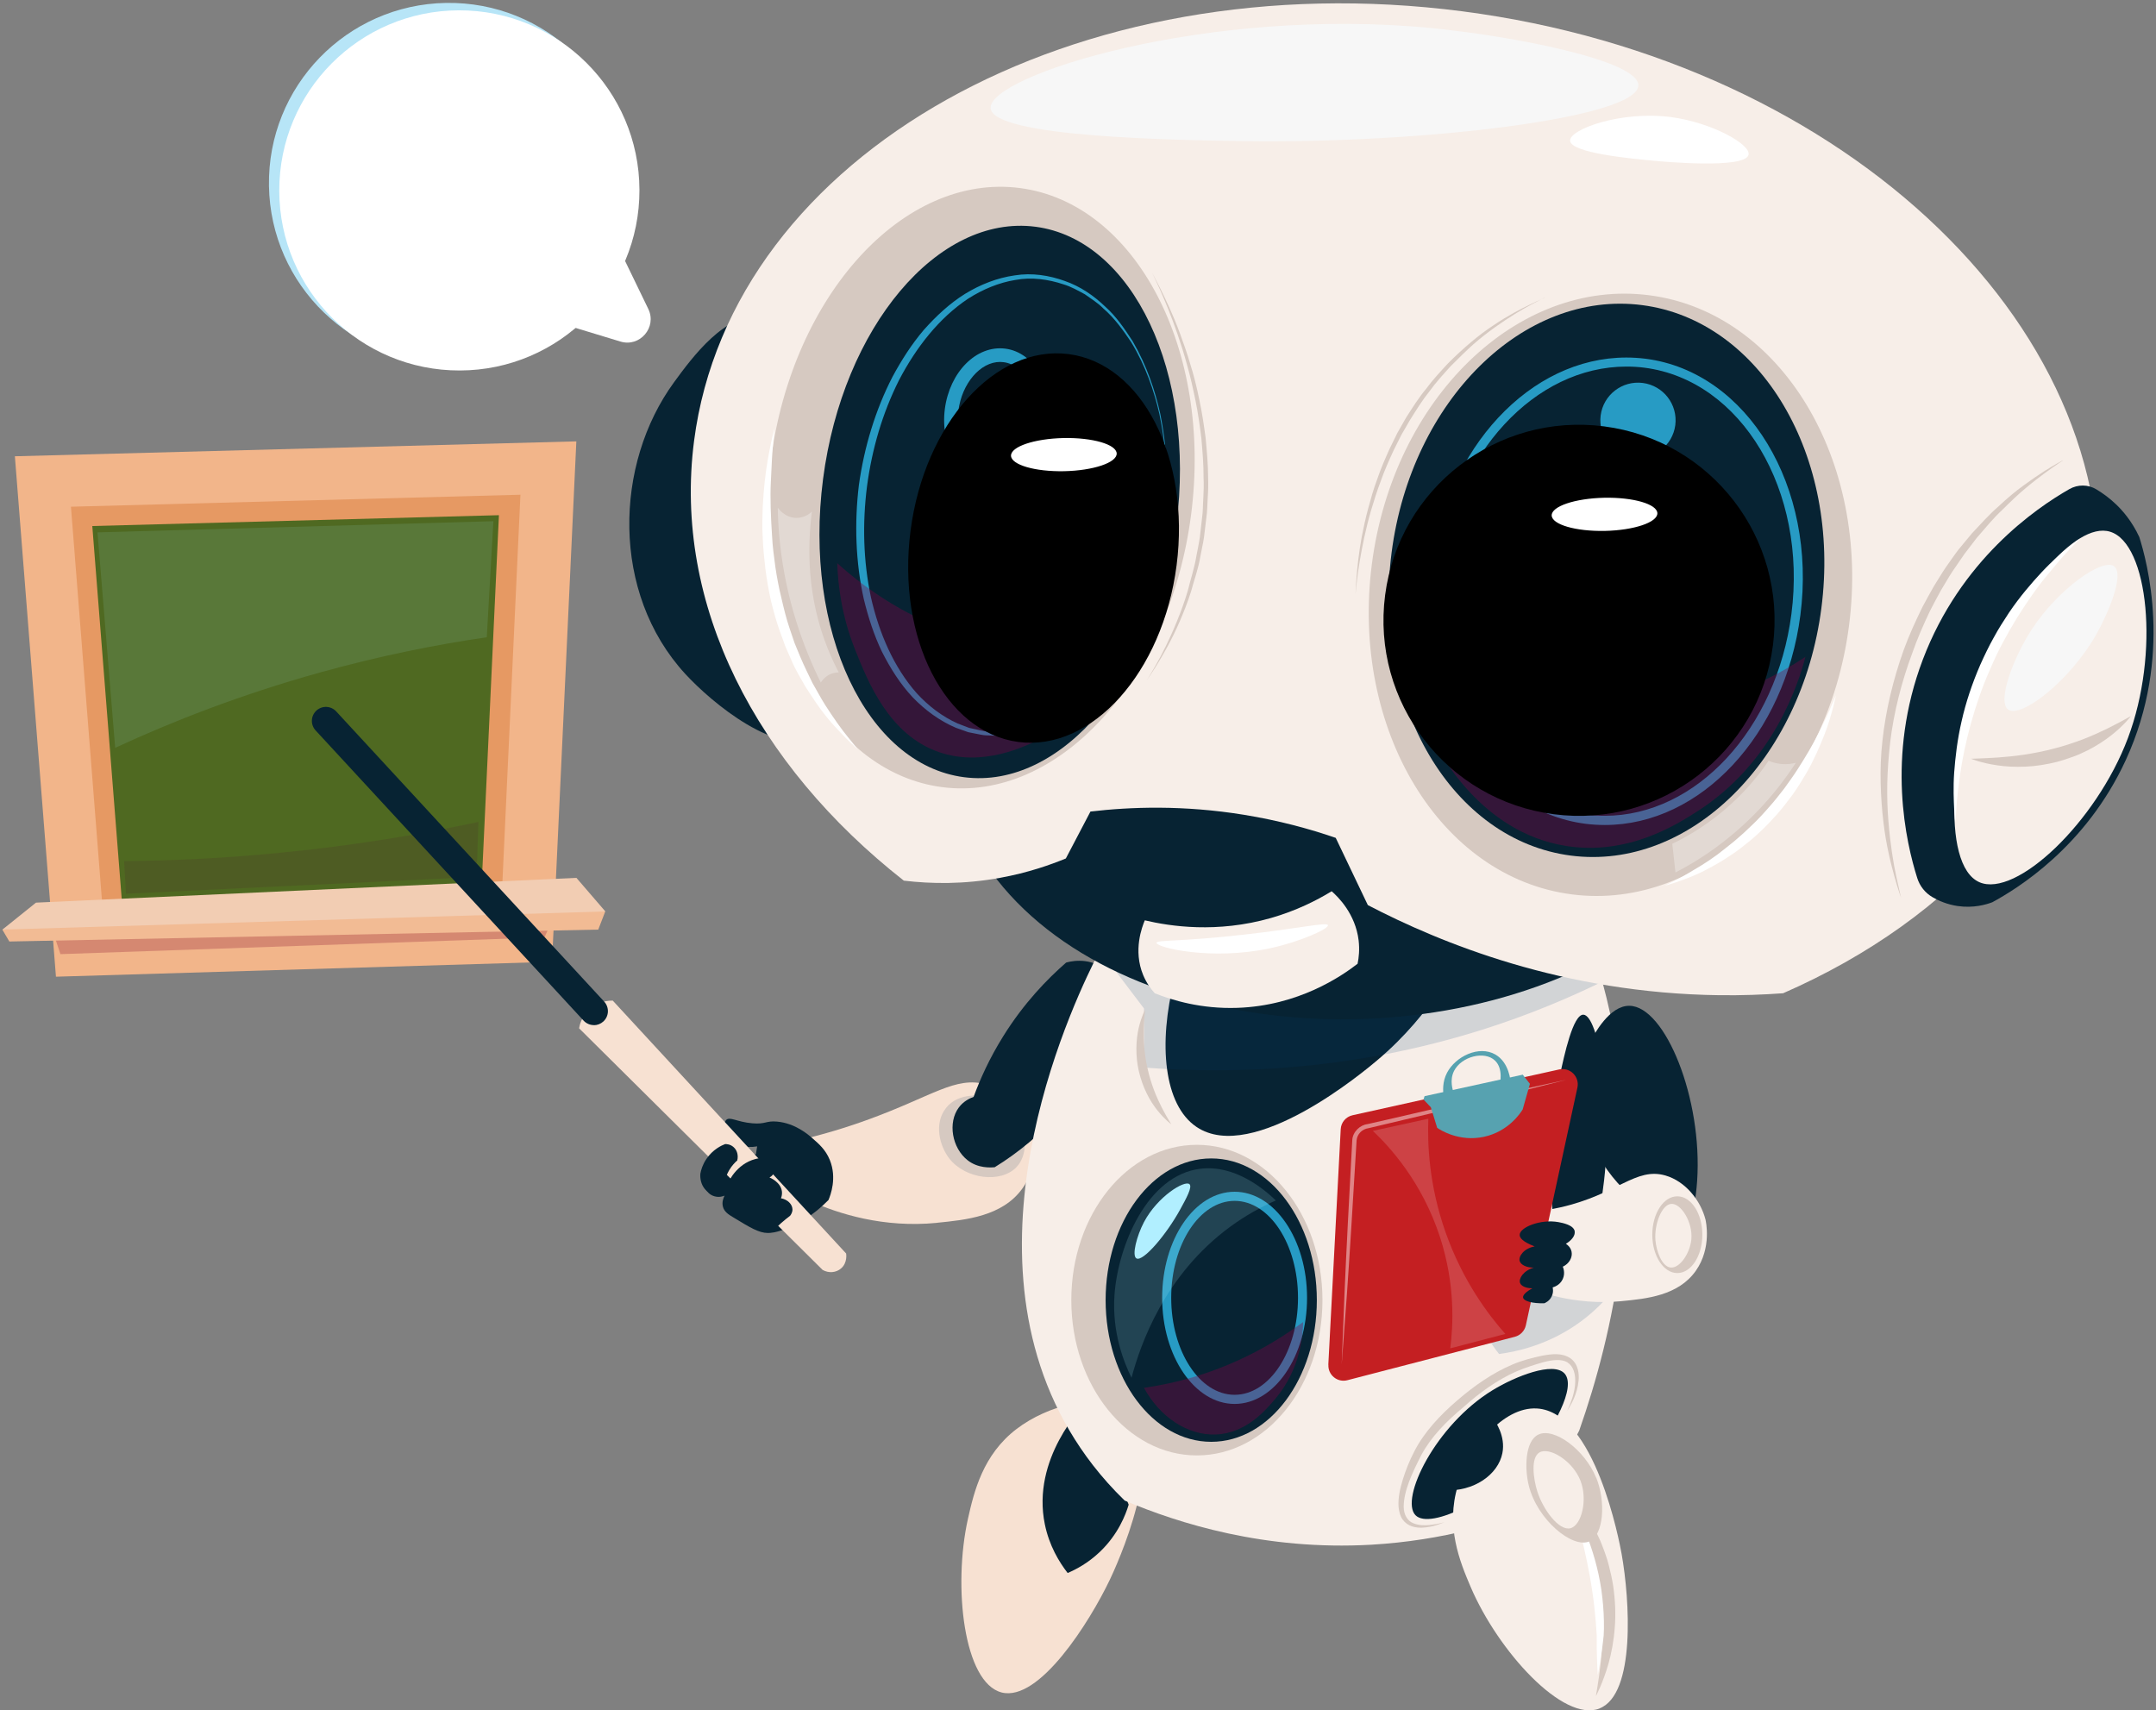
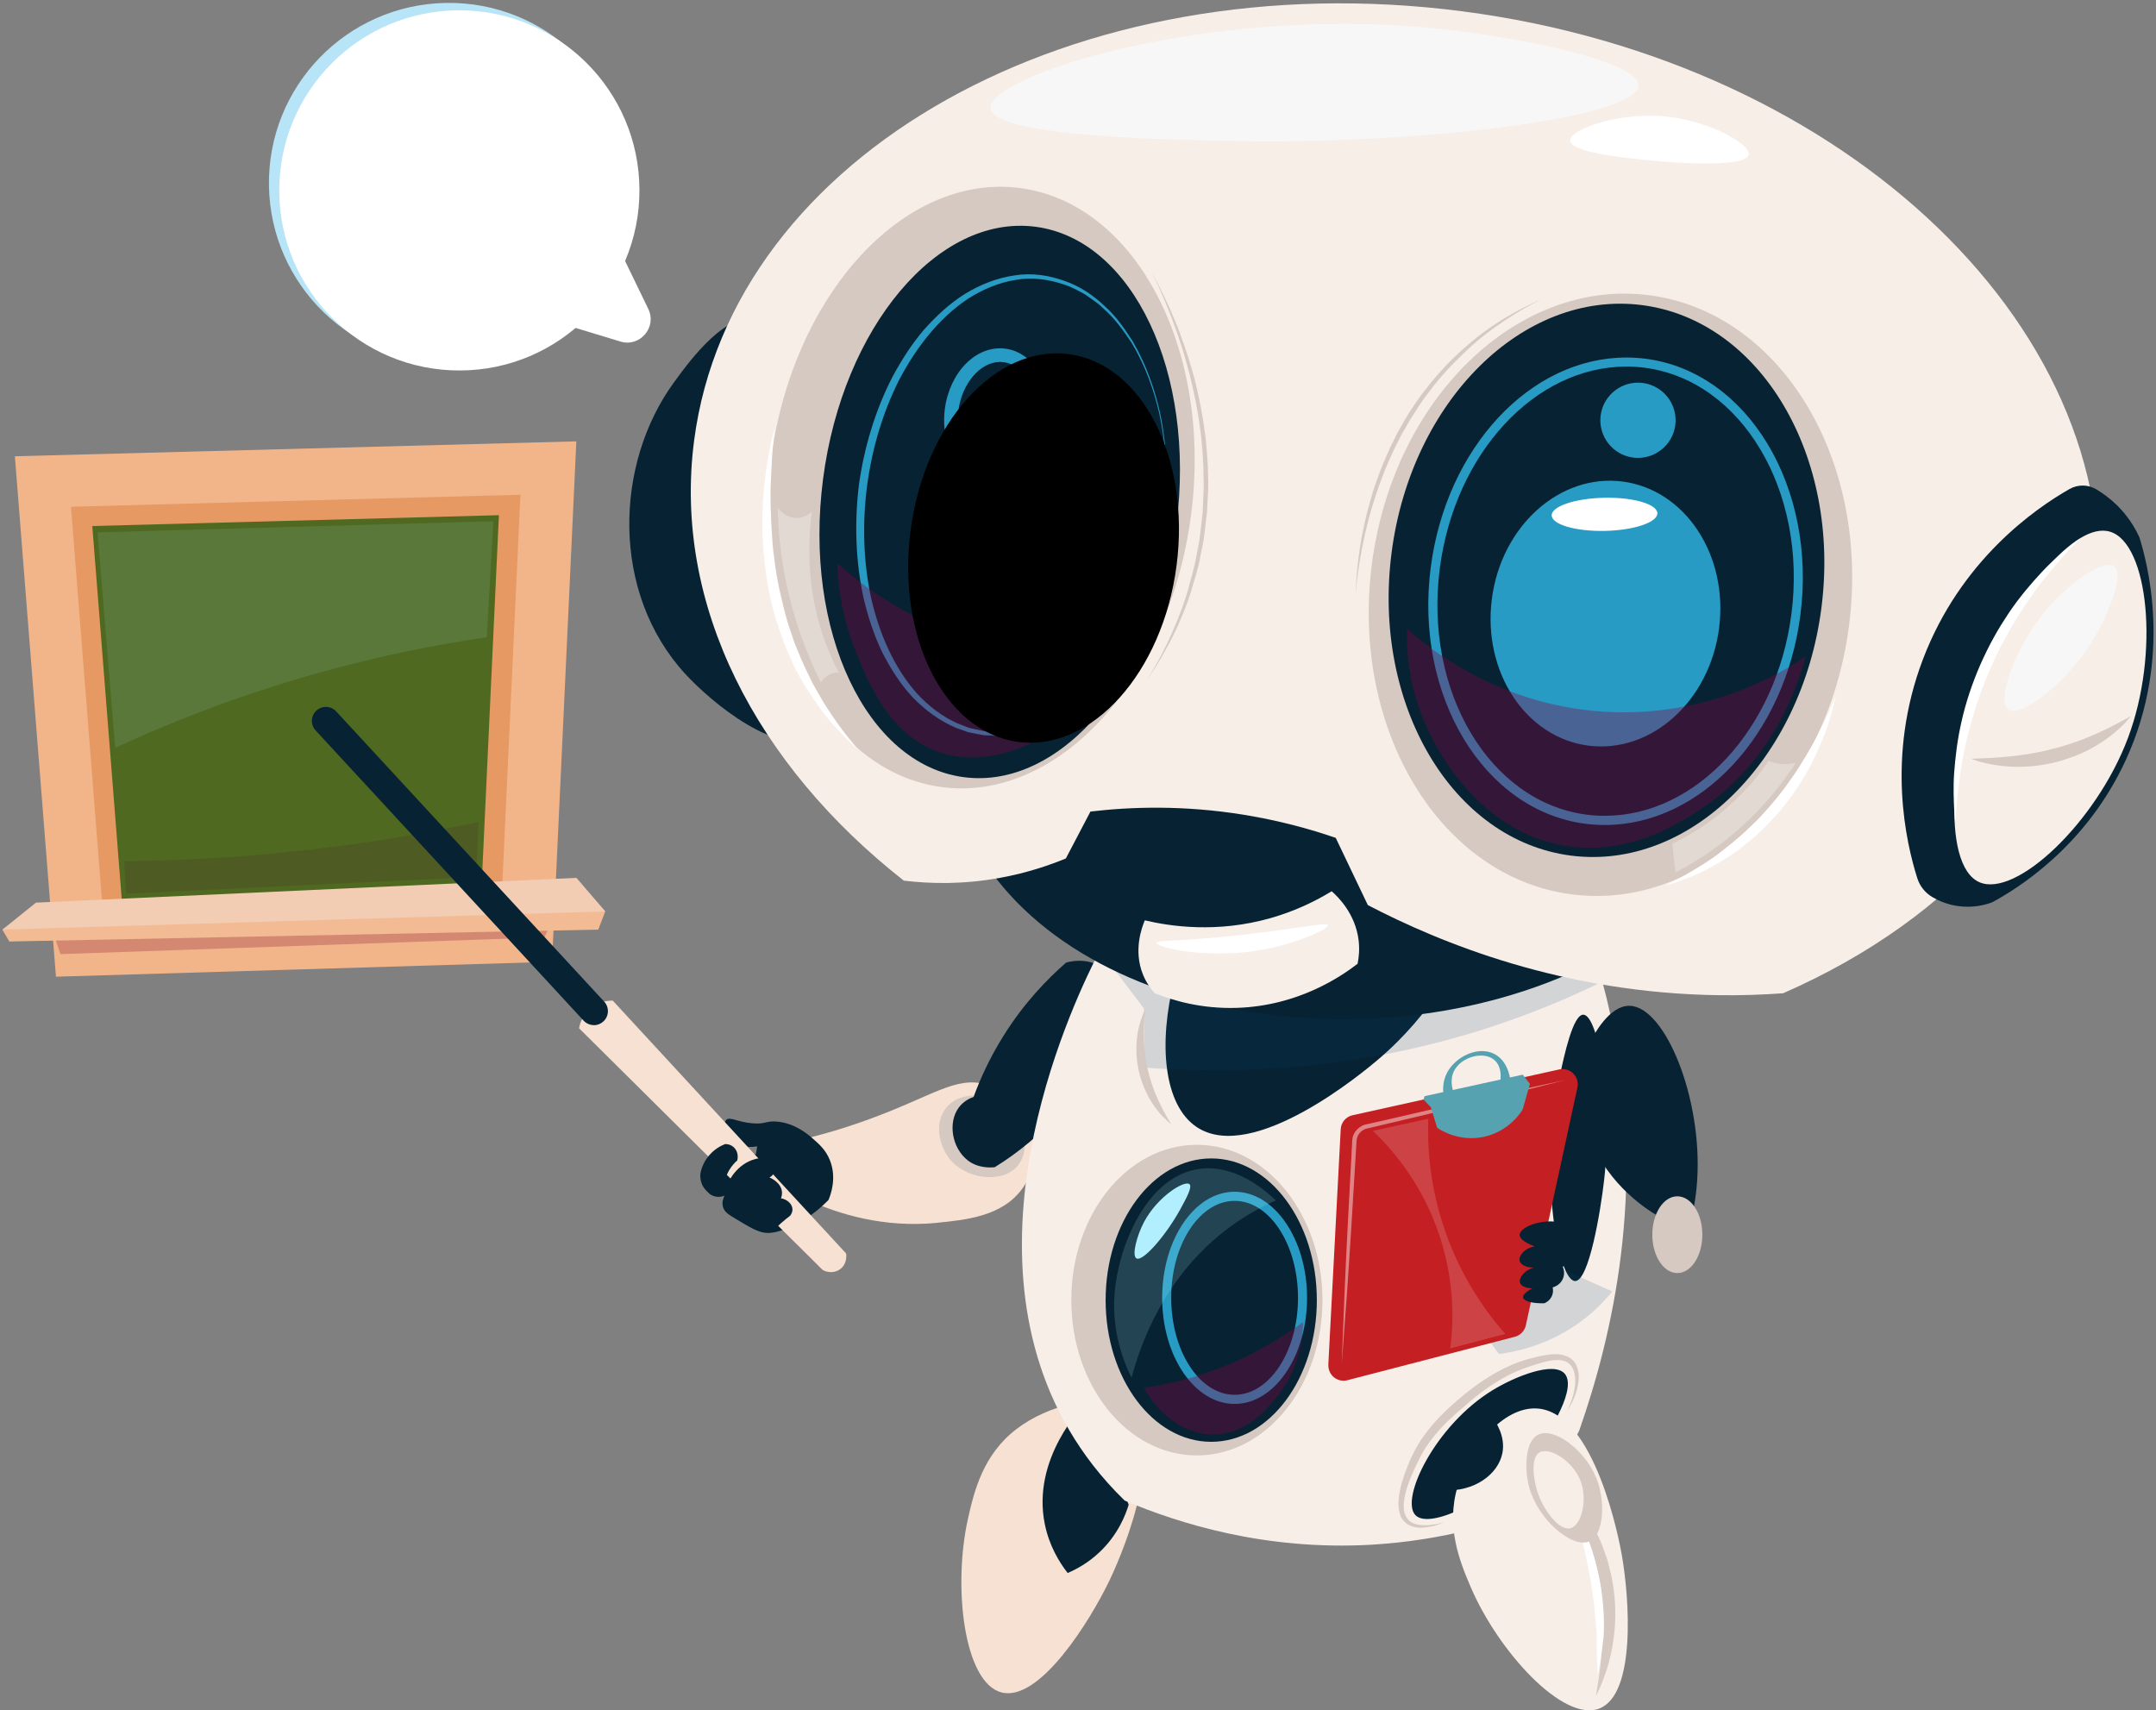
<svg xmlns="http://www.w3.org/2000/svg" width="271" height="215" viewBox="0 0 271 215" fill="none">
  <rect x="0" y="0" width="271" height="215" fill="#808080" stroke="none" />
  <path d="M56.808 45.635C69.308 45.432 79.277 35.134 79.075 22.634C78.872 10.134 68.574 0.165 56.073 0.367C43.573 0.57 33.604 10.868 33.807 23.369C34.01 35.869 44.308 45.838 56.808 45.635Z" fill="#B7E5F7" />
  <path d="M57.806 46.572C70.308 46.535 80.413 36.37 80.376 23.869C80.339 11.367 70.174 1.262 57.672 1.299C45.17 1.336 35.065 11.501 35.102 24.003C35.139 36.505 45.304 46.61 57.806 46.572Z" fill="white" />
  <path d="M75.906 27.304C77.77 31.145 79.624 34.996 81.488 38.837C82.604 41.142 80.433 43.682 77.985 42.934C74.205 41.787 70.426 40.64 66.656 39.493C69.739 35.426 72.833 31.37 75.916 27.304H75.906Z" fill="white" />
  <path fill-rule="evenodd" clip-rule="evenodd" d="M69.402 120.903C48.608 121.528 27.826 122.153 7.033 122.778C5.312 100.971 3.591 79.163 1.87 57.356C25.398 56.732 48.916 56.107 72.444 55.482C71.43 77.289 70.416 99.096 69.391 120.903H69.402Z" fill="#F2B58A" />
  <path fill-rule="evenodd" clip-rule="evenodd" d="M62.979 114.574C46.334 115.076 29.69 115.577 13.045 116.079C11.672 98.615 10.29 81.161 8.917 63.697C27.754 63.195 46.59 62.693 65.417 62.191C64.608 79.645 63.788 97.109 62.979 114.574Z" fill="#E69963" />
  <path fill-rule="evenodd" clip-rule="evenodd" d="M60.51 112.145C45.453 112.596 30.396 113.047 15.339 113.508C14.09 97.713 12.85 81.919 11.601 66.124C28.634 65.673 45.679 65.223 62.713 64.762C61.975 80.556 61.238 96.351 60.5 112.145H60.51Z" fill="#4F6921" />
  <g style="mix-blend-mode:screen" opacity="0.11">
    <path fill-rule="evenodd" clip-rule="evenodd" d="M62.016 65.509C61.739 70.375 61.463 75.24 61.186 80.105C54.846 81.027 47.778 82.431 40.199 84.541C30.273 87.306 21.669 90.676 14.479 94.005C13.741 84.981 13.004 75.947 12.256 66.923C28.839 66.452 45.433 65.98 62.016 65.519V65.509Z" fill="#AAF3FF" />
  </g>
  <g style="mix-blend-mode:multiply" opacity="0.25">
    <path fill-rule="evenodd" clip-rule="evenodd" d="M69.053 116.468L68.439 117.831L7.596 119.941L6.571 116.857L69.053 116.468Z" fill="#7F0029" />
  </g>
  <path fill-rule="evenodd" clip-rule="evenodd" d="M76.079 114.573L75.198 116.857C50.523 117.359 25.848 117.851 1.173 118.353C0.876 117.851 0.589 117.359 0.292 116.857L18.576 114.573H76.079Z" fill="#F2BB94" />
  <path fill-rule="evenodd" clip-rule="evenodd" d="M72.454 110.353L4.523 113.467L0.303 116.857C25.562 116.099 50.831 115.331 76.09 114.573C74.881 113.17 73.662 111.756 72.454 110.353Z" fill="#F2CDB3" />
  <g style="mix-blend-mode:multiply" opacity="0.15">
    <path fill-rule="evenodd" clip-rule="evenodd" d="M59.906 110.24C45.217 110.947 30.519 111.643 15.83 112.35C15.748 110.978 15.677 109.615 15.595 108.243C21.689 108.192 28.286 107.874 35.292 107.188C44.388 106.297 52.705 104.914 60.141 103.316C60.059 105.621 59.987 107.925 59.906 110.23V110.24Z" fill="#4D162C" />
  </g>
  <path fill-rule="evenodd" clip-rule="evenodd" d="M117.768 153.711C121.414 153.352 125.972 152.902 128.482 149.439C130.807 146.244 129.864 142.546 129.823 142.372C129.106 139.709 126.884 137.097 124.005 136.318C120.031 135.243 117.307 137.783 108.907 140.815C105.087 142.198 101.86 143.007 99.802 143.468C99.689 144.369 99.617 145.906 100.15 147.688C100.6 149.194 101.297 150.3 101.809 150.976C105.435 152.594 111.069 154.376 117.757 153.721L117.768 153.711Z" fill="#F7E1D2" />
  <path fill-rule="evenodd" clip-rule="evenodd" d="M104.307 145.825C103.775 144.504 102.873 143.746 102.146 143.111C101.624 142.65 99.975 141.195 97.66 140.99C96.257 140.868 96.236 141.349 94.567 141.206C92.631 141.042 91.739 140.325 91.278 140.786C90.848 141.216 91.156 142.312 91.637 142.978C92.344 143.951 93.706 144.371 95.171 144.104C95.12 144.432 95.068 144.77 95.017 145.098C93.727 145.344 92.088 145.805 90.346 146.726C89.599 147.126 88.953 147.546 88.39 147.956C88.359 148.15 88.277 148.918 88.769 149.615C88.892 149.789 89.209 150.219 89.814 150.383C90.418 150.557 90.92 150.363 91.074 150.301C90.93 150.588 90.715 151.121 90.869 151.694C91.033 152.309 91.524 152.647 92.18 153.036C94.321 154.337 95.386 154.982 96.513 154.993C96.789 154.993 97.537 154.982 99.002 154.378C100.221 153.876 102.146 152.882 104.133 150.854C104.4 150.23 105.219 148.079 104.307 145.825Z" fill="#072333" />
  <path fill-rule="evenodd" clip-rule="evenodd" d="M118.915 139.279C117.358 141.225 118.096 144.072 119.345 145.66C121.384 148.231 125.809 148.774 127.765 146.715C129.199 145.209 128.789 142.864 128.718 142.464C128.144 139.483 125.327 138.305 125.092 138.213C123.402 137.537 120.493 137.302 118.915 139.268V139.279Z" fill="#D6C9C1" />
  <path fill-rule="evenodd" clip-rule="evenodd" d="M140.641 127.254C141.143 125.215 140.436 123.085 138.848 121.835C136.738 120.176 134.208 120.944 134.003 121.006C131.668 123.044 128.708 126.066 126.086 130.286C124.365 133.051 123.187 135.673 122.378 137.886C121.866 138.07 121.087 138.449 120.513 139.228C119.12 141.102 119.643 144.298 121.63 145.855C122.921 146.869 124.498 146.777 125.031 146.726C126.465 145.845 127.95 144.79 129.445 143.53C135.796 138.152 139.012 131.668 140.661 127.254H140.641Z" fill="#072333" />
  <path fill-rule="evenodd" clip-rule="evenodd" d="M125.891 212.752C130.634 213.961 136.954 203.902 139.494 198.596C140.139 197.244 147.207 182.167 141.532 177.547C138.203 174.833 131.648 176.677 127.786 179.627C123.536 182.863 122.429 187.524 121.671 190.904C119.756 199.467 121.149 211.543 125.902 212.752H125.891Z" fill="#F7E1D2" />
  <path fill-rule="evenodd" clip-rule="evenodd" d="M141.871 189.141C141.492 190.411 140.549 192.88 138.245 195.082C136.77 196.485 135.264 197.284 134.199 197.735C133.133 196.362 131.884 194.314 131.331 191.61C129.641 183.374 136.022 176.788 136.749 176.061C138.46 180.425 140.16 184.788 141.871 189.151V189.141Z" fill="#072333" />
  <path fill-rule="evenodd" clip-rule="evenodd" d="M200.817 121.303C201.616 124.007 202.323 126.865 202.896 129.866C206.696 149.809 202.835 167.488 198.502 179.831C197.59 181.654 196.013 184.256 193.411 186.776C190.134 189.941 186.723 191.539 184.623 192.327C181.058 193.208 176.941 193.915 172.362 194.181C159.005 194.939 148.138 191.498 141.367 188.63C138.335 185.69 136.102 182.678 134.433 179.841C120.185 155.688 135.518 124.786 138.13 119.695C159.026 120.238 179.921 120.77 200.817 121.313V121.303Z" fill="#F7EEE8" />
  <path fill-rule="evenodd" clip-rule="evenodd" d="M180.926 124.54C179.256 127.029 176.726 130.245 173.059 133.328C171.676 134.496 157.49 146.45 150.391 141.656C146.274 138.88 145.567 131.157 147.616 123.147C158.719 123.608 169.822 124.069 180.926 124.54Z" fill="#072333" />
  <path fill-rule="evenodd" clip-rule="evenodd" d="M192.501 182.843C195.215 179.648 198.186 174.362 196.659 172.662C195.256 171.105 190.462 173.021 187.635 174.741C180.404 179.146 175.928 188.457 177.925 190.474C179.789 192.359 187.779 188.385 192.501 182.843Z" fill="#072333" />
  <g style="mix-blend-mode:multiply" opacity="0.15">
    <path d="M203.789 122.194C199.282 124.539 194.14 126.813 188.363 128.77C170.837 134.69 154.971 135.049 143.796 134.198V126.772C141.696 124.007 139.607 121.251 137.507 118.486C159.601 119.725 181.695 120.965 203.778 122.204L203.789 122.194Z" fill="#003A71" />
  </g>
  <path fill-rule="evenodd" clip-rule="evenodd" d="M201.053 214.759C205.601 212.966 204.864 201.115 203.829 195.328C203.563 193.853 200.5 177.485 193.187 177.055C188.895 176.799 184.655 182.115 183.241 186.775C181.684 191.887 183.497 196.311 184.859 199.497C188.311 207.568 196.485 216.562 201.053 214.769V214.759Z" fill="#F7EEE8" />
  <path fill-rule="evenodd" clip-rule="evenodd" d="M199.025 127.552C197.724 127.511 196.618 132.642 196.075 135.182C193.371 147.73 195.85 160.995 197.98 161.036C199.722 161.066 201.186 152.257 201.627 148.375C202.784 138.245 200.879 127.613 199.025 127.552Z" fill="#072333" />
  <path fill-rule="evenodd" clip-rule="evenodd" d="M204.821 126.435C202.301 126.394 200.386 129.989 199.791 131.116C197.487 135.449 198.829 139.863 199.443 141.871C201.42 148.334 206.531 151.745 208.293 152.8L212.452 153.845C212.779 152.554 213.169 150.711 213.322 148.467C214.029 138.112 209.307 126.507 204.821 126.435Z" fill="#072333" />
  <path d="M196.575 186.825C196.575 186.825 196.872 187.153 197.354 187.747C197.815 188.351 198.521 189.191 199.3 190.246C199.72 190.871 200.017 191.434 200.396 192.1C200.713 192.797 201.123 193.524 201.4 194.313C201.707 195.091 202.004 195.911 202.219 196.761C202.434 197.611 202.639 198.492 202.772 199.373C203.028 201.145 203.11 202.947 202.967 204.617C202.844 206.287 202.547 207.823 202.188 209.103C201.451 211.664 200.601 213.201 200.601 213.201C200.601 213.201 200.672 212.77 200.795 212.012C200.928 211.265 201.072 210.189 201.215 208.909C201.338 207.628 201.441 206.143 201.441 204.556C201.451 203.767 201.389 202.947 201.348 202.118C201.277 201.288 201.205 200.458 201.051 199.629C200.949 198.799 200.775 197.969 200.59 197.16C200.396 196.351 200.201 195.562 199.955 194.804C199.73 194.036 199.453 193.35 199.238 192.653C198.952 191.988 198.685 191.25 198.46 190.758C197.856 189.601 197.415 188.597 197.077 187.911C196.749 187.214 196.585 186.805 196.585 186.805L196.575 186.825Z" fill="#D6C9C1" />
  <path d="M200.827 210.5C200.827 210.5 200.735 209.168 200.704 207.181C200.704 206.689 200.704 206.167 200.704 205.614C200.663 205.05 200.622 204.456 200.581 203.842C200.468 202.623 200.345 201.322 200.141 200.042C199.772 197.46 199.198 194.9 198.717 192.984C198.225 191.059 197.897 189.778 197.897 189.778C197.897 189.778 198.584 190.926 199.352 192.779C200.12 194.633 200.899 197.215 201.288 199.868C201.472 201.199 201.585 202.531 201.605 203.801C201.626 204.436 201.605 205.03 201.575 205.604C201.513 206.239 201.441 206.72 201.38 207.232C201.103 209.209 200.847 210.51 200.847 210.51L200.827 210.5Z" fill="white" />
  <path d="M187.604 178.193C187.952 178.644 189.273 180.498 188.843 182.67C188.31 185.363 185.268 187.545 181.509 187.34C181.386 186.654 181.089 184.411 182.369 182.106C184.039 179.084 187.102 178.316 187.604 178.204V178.193Z" fill="#072333" />
  <path d="M196.935 177.434C196.935 177.434 197.283 176.819 197.652 175.662C197.826 175.088 198.011 174.361 198 173.542C198 172.743 197.806 171.77 197.017 171.258C196.29 170.807 195.122 170.94 194.026 171.227C192.91 171.544 191.691 171.923 190.543 172.425C188.208 173.46 185.965 175.068 183.916 176.912C181.786 178.684 179.87 180.64 178.662 182.894C177.504 185.147 176.439 187.431 176.439 189.408C176.439 190.381 176.9 191.19 177.648 191.477C178.375 191.784 179.143 191.754 179.727 191.702C180.925 191.569 181.601 191.334 181.601 191.334C181.601 191.334 181.437 191.395 181.13 191.518C180.823 191.631 180.372 191.805 179.758 191.918C179.153 192.02 178.375 192.153 177.494 191.877C177.033 191.733 176.623 191.446 176.296 191.006C175.978 190.555 175.855 190.002 175.794 189.449C175.712 188.322 175.968 187.165 176.326 185.987C176.695 184.809 177.156 183.631 177.781 182.433C179.01 180.025 181.028 177.874 183.158 176.051C185.289 174.208 187.655 172.558 190.144 171.514C191.404 170.981 192.633 170.684 193.842 170.418C195.03 170.203 196.331 170.018 197.416 170.756C198.41 171.493 198.502 172.733 198.42 173.562C198.338 174.443 198.092 175.17 197.857 175.734C197.621 176.307 197.365 176.717 197.201 177.004C197.027 177.28 196.935 177.424 196.935 177.424V177.434Z" fill="#D6C9C1" />
  <path d="M150.443 182.955C159.16 182.955 166.227 174.214 166.227 163.432C166.227 152.65 159.16 143.909 150.443 143.909C141.725 143.909 134.658 152.65 134.658 163.432C134.658 174.214 141.725 182.955 150.443 182.955Z" fill="#D6C9C1" />
  <path d="M152.247 181.245C159.578 181.245 165.521 173.27 165.521 163.433C165.521 153.595 159.578 145.62 152.247 145.62C144.915 145.62 138.972 153.595 138.972 163.433C138.972 173.27 144.915 181.245 152.247 181.245Z" fill="#072333" />
  <g style="mix-blend-mode:multiply" opacity="0.15">
    <path d="M202.651 162.338C201.719 163.495 200.449 164.816 198.79 166.056C194.826 169.006 190.749 169.897 188.424 170.204C187.492 169.036 186.201 167.09 185.433 164.396C184.193 160.012 185.115 156.304 185.607 154.727C191.282 157.267 196.966 159.808 202.641 162.338H202.651Z" fill="#003A71" />
  </g>
  <path d="M155.185 176.483C150.166 176.483 146.079 170.501 146.079 163.146C146.079 155.792 150.166 149.81 155.185 149.81C160.204 149.81 164.291 155.792 164.291 163.146C164.291 170.501 160.204 176.483 155.185 176.483ZM155.185 150.957C150.791 150.957 147.216 156.427 147.216 163.146C147.216 169.866 150.791 175.335 155.185 175.335C159.579 175.335 163.154 169.866 163.154 163.146C163.154 156.427 159.579 150.957 155.185 150.957Z" fill="#279BC4" />
  <path opacity="0.16" fill-rule="evenodd" clip-rule="evenodd" d="M160.368 150.906C158.555 151.705 156.609 152.76 154.652 154.194C146.355 160.268 143.334 169.046 142.228 173.195C141.285 171.289 139.749 167.51 140.087 162.767C140.527 156.622 144.194 147.679 150.944 146.911C155.256 146.42 158.893 149.482 160.368 150.906Z" fill="#B1EFFF" />
  <path fill-rule="evenodd" clip-rule="evenodd" d="M149.511 148.857C149.9 149.205 149.112 150.639 148.364 152.001C146.612 155.207 143.662 158.659 142.843 158.188C142.239 157.84 142.884 155.351 143.796 153.62C145.506 150.383 148.917 148.324 149.511 148.857Z" fill="#B1EFFF" />
  <g style="mix-blend-mode:multiply" opacity="0.36">
    <path fill-rule="evenodd" clip-rule="evenodd" d="M163.799 166.187C163.779 167.703 163.513 171.984 160.368 175.754C159.159 177.198 156.67 180.189 152.798 180.322C149.234 180.445 145.772 178.099 143.795 174.463C145.751 174.176 147.923 173.736 150.227 173.04C156.117 171.257 160.655 168.512 163.799 166.187Z" fill="#860043" />
  </g>
  <path d="M200.643 185.76C201.852 188.741 201.596 192.951 199.783 193.76C197.662 194.702 193.227 191.056 192.162 186.744C191.619 184.552 191.691 181.151 193.35 180.342C195.337 179.369 199.219 182.268 200.633 185.771L200.643 185.76Z" fill="#D6C9C1" />
  <path d="M198.647 186.102C199.6 188.509 198.801 191.736 197.408 192.105C195.964 192.484 193.946 189.769 193.219 187.434C192.768 185.99 192.348 183.255 193.505 182.579C194.755 181.852 197.664 183.624 198.647 186.102Z" fill="#F7EEE8" />
-   <path fill-rule="evenodd" clip-rule="evenodd" d="M203.787 163.565C206.962 163.258 210.946 162.879 213.159 159.744C215.197 156.846 214.408 153.476 214.378 153.322C213.763 150.895 211.848 148.498 209.349 147.771C205.589 146.675 203.295 150.147 196.166 151.765C193.329 152.411 190.901 152.493 189.231 152.462C189.528 153.681 189.795 155.145 189.928 156.795C190.051 158.351 190.02 159.765 189.928 160.963C193.073 162.459 197.969 164.118 203.807 163.565H203.787Z" fill="#F7EEE8" />
  <path d="M213.978 155.207C213.978 157.87 212.574 160.032 210.833 160.032C209.092 160.032 207.688 157.87 207.688 155.207C207.688 152.544 209.092 150.383 210.833 150.383C212.574 150.383 213.978 152.544 213.978 155.207Z" fill="#D6C9C1" />
-   <path d="M212.597 155.79C212.433 157.532 211.142 159.457 209.985 159.334C208.869 159.211 208.192 157.234 208.08 155.903C207.916 153.895 208.879 151.406 210.077 151.335C211.296 151.253 212.792 153.639 212.597 155.79Z" fill="#F7EEE8" />
  <path d="M143.938 126.907C143.938 126.907 143.918 127.153 143.877 127.573C143.825 127.992 143.805 128.597 143.774 129.304C143.733 130.727 143.826 132.612 144.266 134.415C144.471 135.347 144.747 136.207 145.055 137.037C145.362 137.856 145.72 138.604 146.038 139.239C146.366 139.864 146.653 140.407 146.878 140.755C147.103 141.124 147.226 141.329 147.226 141.329C147.226 141.329 146.417 140.755 145.485 139.587C145.024 139.004 144.532 138.276 144.133 137.436C143.713 136.607 143.375 135.623 143.15 134.671C142.689 132.704 142.791 130.666 143.129 129.222C143.467 127.767 143.948 126.896 143.948 126.896L143.938 126.907Z" fill="#D6C9C1" />
  <path fill-rule="evenodd" clip-rule="evenodd" d="M106.356 157.574C96.574 146.973 86.802 136.382 77.02 125.78C76.713 125.78 75.218 125.78 74.009 126.948C73.087 127.829 72.852 128.874 72.79 129.263C82.992 139.383 93.194 149.513 103.396 159.633C104.164 160.074 105.106 159.992 105.731 159.438C106.54 158.732 106.366 157.636 106.356 157.574Z" fill="#F7E1D2" />
  <path fill-rule="evenodd" clip-rule="evenodd" d="M97.273 154.623C97.549 154.336 97.857 154.039 98.205 153.732C98.584 153.394 98.963 153.097 99.311 152.831C99.424 152.687 99.629 152.38 99.608 151.991C99.577 151.366 98.994 150.782 98.164 150.628C98.256 150.403 98.318 150.116 98.287 149.799C98.164 148.6 96.781 148.037 96.72 148.016C97.15 147.781 97.273 147.484 97.303 147.392C97.488 146.797 97.027 145.968 96.064 145.527C95.603 145.548 95.071 145.63 94.507 145.835C92.284 146.664 91.393 148.867 91.189 149.399C93.217 151.14 95.245 152.892 97.273 154.633V154.623Z" fill="#072333" />
  <path fill-rule="evenodd" clip-rule="evenodd" d="M92.683 145.864C92.386 146.12 91.997 146.52 91.659 147.093C91.157 147.943 91.034 148.752 90.993 149.213C90.922 149.316 90.369 150.074 89.631 150.033C88.801 150.002 87.921 148.968 88.033 147.534C88.115 147.083 88.31 146.397 88.791 145.69C89.59 144.502 90.686 143.99 91.147 143.815C91.301 143.815 91.792 143.826 92.202 144.194C92.653 144.584 92.827 145.229 92.673 145.864H92.683Z" fill="#072333" />
  <path d="M74.647 128.863C74.175 128.863 73.704 128.669 73.356 128.3L39.667 91.815C39.011 91.098 39.053 89.992 39.77 89.326C40.486 88.67 41.593 88.711 42.258 89.428L75.947 125.913C76.603 126.63 76.562 127.737 75.845 128.402C75.507 128.71 75.077 128.874 74.657 128.874L74.647 128.863Z" fill="#072333" />
  <path fill-rule="evenodd" clip-rule="evenodd" d="M166.965 171.544C167.487 161.68 168.01 151.816 168.522 141.952C168.563 141.092 169.177 140.375 170.017 140.191C178.672 138.275 187.328 136.349 195.993 134.434C197.356 134.137 198.564 135.346 198.277 136.708C196.116 146.674 193.955 156.641 191.794 166.597C191.64 167.303 191.107 167.857 190.411 168.041L169.362 173.5C168.112 173.828 166.903 172.845 166.975 171.554L166.965 171.544Z" fill="#C41F22" />
  <path opacity="0.16" fill-rule="evenodd" clip-rule="evenodd" d="M172.549 142.146C174.679 144.164 178.756 148.579 181.009 155.534C182.945 161.505 182.659 166.668 182.29 169.495C184.594 168.891 186.909 168.286 189.214 167.682C187.073 165.265 183.847 161.004 181.696 154.889C179.616 148.978 179.412 143.806 179.534 140.63C177.209 141.143 174.884 141.644 172.559 142.157L172.549 142.146Z" fill="white" />
  <g opacity="0.45">
    <path d="M168.645 171.525C168.645 171.525 168.788 167.991 168.993 162.706C169.218 157.41 169.587 150.373 169.976 143.296C170.038 142.282 170.949 141.411 171.892 141.308C172.752 141.114 173.602 140.919 174.452 140.725C176.142 140.335 177.812 139.946 179.42 139.577C182.647 138.85 185.668 138.174 188.249 137.601L196.884 135.736C196.884 135.736 193.463 136.597 188.321 137.898C185.75 138.522 182.749 139.26 179.533 140.038C177.925 140.417 176.255 140.817 174.565 141.216C173.715 141.421 172.865 141.616 172.014 141.821C171.195 141.933 170.591 142.568 170.519 143.347C170.099 150.373 169.669 157.441 169.3 162.716L168.645 171.525Z" fill="white" />
  </g>
  <path fill-rule="evenodd" clip-rule="evenodd" d="M178.928 138.215C179.235 138.543 179.542 138.86 179.85 139.188C180.116 140.048 180.382 140.919 180.649 141.779C181.048 142.046 183.404 143.572 186.518 142.906C189.621 142.24 191.137 139.885 191.393 139.465C191.701 138.389 192.008 137.324 192.305 136.248C192.008 135.859 191.701 135.47 191.404 135.091C187.286 135.992 183.179 136.894 179.061 137.795C179.02 137.938 178.969 138.072 178.928 138.215Z" fill="#57A2B0" />
  <path fill-rule="evenodd" clip-rule="evenodd" d="M181.459 137.742C181.377 137.189 181.274 136.011 181.889 134.844C182.964 132.795 185.904 131.371 187.963 132.559C189.714 133.573 189.878 135.899 189.888 136.175C189.428 136.267 188.956 136.349 188.495 136.441C188.536 136.278 188.997 134.362 187.922 133.328C186.6 132.047 183.692 132.805 182.77 134.618C182.176 135.796 182.606 137.056 182.739 137.415C182.309 137.527 181.878 137.64 181.459 137.742Z" fill="#57A2B0" />
  <path fill-rule="evenodd" clip-rule="evenodd" d="M197.93 154.807C198.012 155.33 197.541 155.924 196.824 156.354C196.957 156.436 197.428 156.764 197.541 157.348C197.684 158.054 197.244 158.853 196.435 159.232C196.486 159.335 196.773 160.031 196.435 160.779C196.066 161.598 195.257 161.803 195.164 161.834C195.195 161.977 195.287 162.438 195.052 162.94C194.775 163.555 194.232 163.78 194.109 163.831C192.593 163.862 191.528 163.565 191.446 163.114C191.364 162.643 192.327 162.1 192.614 161.947C191.876 161.947 191.221 161.701 191.067 161.281C190.862 160.738 191.467 159.744 192.788 159.345C191.897 159.365 191.149 158.997 191.016 158.515C190.852 157.931 191.538 156.928 192.901 156.682C191.395 156.098 191.016 155.616 191.016 155.237C191.016 154.275 193.659 153.22 195.892 153.629C196.383 153.722 197.807 153.978 197.94 154.797L197.93 154.807Z" fill="#072333" />
  <path fill-rule="evenodd" clip-rule="evenodd" d="M95.776 39.863C91.28 39.095 86.947 45.005 84.735 48.037C77.206 58.331 76.786 74.535 86.128 84.707C89.426 88.292 97.835 95.38 103.151 92.675C114.132 87.073 107.372 41.85 95.787 39.863H95.776Z" fill="#072333" />
  <path fill-rule="evenodd" clip-rule="evenodd" d="M215.956 108.931C214.051 111.062 210.742 114.432 205.99 117.627C180.946 134.457 138.755 130.82 123.821 108.511C121.721 105.377 119.693 101.167 118.587 95.544C124.743 91.457 130.622 88.958 135.775 87.401C173.776 75.898 209.913 104.086 215.946 108.931H215.956Z" fill="#072333" />
  <path fill-rule="evenodd" clip-rule="evenodd" d="M263.411 78.243C260.748 98.78 245.619 115.465 224.129 124.858C221.589 125.043 218.936 125.135 216.181 125.104C196.453 124.868 181.007 118.508 171.931 113.775C170.59 110.959 169.238 108.132 167.896 105.325C164.628 104.198 160.767 103.143 156.372 102.426C148.752 101.187 142.114 101.422 137.065 102.017C136.03 103.983 134.996 105.95 133.971 107.916C132.046 108.705 129.229 109.709 125.726 110.344C121.147 111.184 117.06 111.112 113.608 110.703C95.048 96.127 84.57 76.051 87.243 55.411C91.924 19.285 135.159 -4.889 183.803 1.421C232.447 7.731 268.092 42.126 263.411 78.253V78.243Z" fill="#F7EEE8" />
  <path d="M232.414 78.654C235.108 57.858 223.866 39.26 207.305 37.115C190.743 34.97 175.134 50.09 172.441 70.887C169.747 91.683 180.989 110.281 197.55 112.426C214.111 114.571 229.72 99.451 232.414 78.654Z" fill="#D6C9C1" />
  <path d="M149.713 64.717C152.411 43.921 142.773 25.529 128.187 23.637C113.601 21.745 99.59 37.07 96.893 57.867C94.195 78.663 103.833 97.055 118.419 98.947C133.005 100.839 147.016 85.514 149.713 64.717Z" fill="#D6C9C1" />
  <path d="M228.939 76.453C231.414 57.345 221.328 40.289 206.41 38.356C191.493 36.424 177.394 50.348 174.919 69.456C172.444 88.564 182.53 105.621 197.448 107.553C212.365 109.485 226.464 95.561 228.939 76.453Z" fill="#072333" />
  <path d="M147.864 65.981C150.342 46.873 142.41 30.094 130.146 28.503C117.883 26.913 105.932 41.113 103.454 60.221C100.976 79.329 108.908 96.108 121.172 97.698C133.435 99.289 145.386 85.088 147.864 65.981Z" fill="#072333" />
  <path fill-rule="evenodd" clip-rule="evenodd" d="M216.079 78.981C214.891 88.148 207.536 94.744 199.649 93.73C191.762 92.706 186.333 84.45 187.522 75.283C188.71 66.115 196.064 59.519 203.951 60.533C211.838 61.557 217.267 69.813 216.079 78.981Z" fill="#279BC4" />
  <path fill-rule="evenodd" clip-rule="evenodd" d="M144.605 69.712C143.417 78.879 137.118 85.619 130.532 84.759C123.946 83.908 119.582 75.786 120.77 66.618C121.958 57.451 128.258 50.711 134.844 51.572C141.43 52.422 145.794 60.544 144.605 69.712Z" fill="#279BC4" />
  <path fill-rule="evenodd" clip-rule="evenodd" d="M267.201 95.546C262.151 106.516 253.455 111.77 250.423 113.419C249.665 113.706 248.057 114.188 246.05 113.891C244.759 113.696 243.704 113.245 242.915 112.784C241.993 112.252 241.307 111.391 240.99 110.377C239.597 105.963 237.046 95.166 241.686 82.926C246.429 70.409 255.821 63.936 260.103 61.488C261.158 60.883 262.449 60.883 263.493 61.508C264.262 61.969 265.112 62.574 265.962 63.383C266.771 64.151 267.98 65.513 268.902 67.511C269.813 70.42 273.224 82.455 267.201 95.546Z" fill="#072333" />
  <path fill-rule="evenodd" clip-rule="evenodd" d="M265.236 66.842C260.688 65.449 253.518 75.241 250.159 82.38C244.976 93.422 243.921 108.745 248.796 110.896C253.395 112.924 263.495 103.358 267.469 92.787C271.484 82.114 270.04 68.306 265.236 66.842Z" fill="#F7EEE8" />
  <path d="M201.718 103.707C200.908 103.707 200.089 103.656 199.28 103.554C186.466 101.894 177.749 87.431 179.839 71.319C181.785 56.283 192.356 44.944 204.422 44.944C205.231 44.944 206.05 44.995 206.859 45.097C219.673 46.757 228.39 61.22 226.3 77.332C224.354 92.368 213.784 103.707 201.718 103.707ZM204.432 46.081C192.939 46.081 182.85 56.989 180.976 71.453C178.968 86.94 187.244 100.829 199.433 102.407C200.191 102.509 200.96 102.55 201.718 102.55C213.21 102.55 223.299 91.641 225.174 77.178C227.181 61.691 218.905 47.802 206.716 46.224C205.958 46.122 205.19 46.081 204.432 46.081Z" fill="#279BC4" />
  <path d="M146.295 65.953C146.295 65.953 146.203 66.537 146.029 67.643C145.875 68.749 145.537 70.347 144.984 72.355C144.42 74.362 143.56 76.749 142.28 79.361C140.948 81.942 139.145 84.718 136.615 87.269C135.294 88.467 133.87 89.727 132.139 90.608C130.449 91.55 128.513 92.257 126.434 92.421L125.655 92.503L124.867 92.472C124.334 92.421 123.812 92.482 123.269 92.349C122.757 92.247 122.234 92.144 121.712 92.042C121.2 91.857 120.677 91.673 120.155 91.489C118.127 90.628 116.293 89.286 114.716 87.648C113.159 85.988 111.92 84.022 110.865 81.942C109.851 79.843 109.134 77.589 108.57 75.284C107.546 70.655 107.382 65.779 107.956 60.995C108.611 56.263 110.025 51.541 112.196 47.342C113.323 45.252 114.593 43.265 116.109 41.483C117.656 39.742 119.356 38.154 121.292 36.945C123.228 35.757 125.358 34.927 127.53 34.62C129.712 34.261 131.893 34.62 133.829 35.317C135.816 36.003 137.496 37.181 138.899 38.523C140.354 39.823 141.399 41.401 142.372 42.896C144.175 46 145.199 49.155 145.834 51.982C146.408 54.829 146.633 57.359 146.653 59.439C146.674 61.518 146.592 63.157 146.459 64.263C146.346 65.369 146.285 65.963 146.285 65.963L146.295 65.953ZM146.295 65.953C146.295 65.953 146.346 65.359 146.448 64.253C146.571 63.147 146.633 61.508 146.602 59.428C146.561 57.349 146.305 54.829 145.721 51.992C145.066 49.175 144.031 46.031 142.177 42.999C141.184 41.534 140.118 40.008 138.664 38.758C137.998 38.072 137.158 37.57 136.369 36.996C135.509 36.535 134.649 36.034 133.686 35.747C131.781 35.112 129.681 34.804 127.612 35.194C125.543 35.532 123.525 36.372 121.681 37.55C118.024 39.987 115.156 43.675 113.016 47.762C110.926 51.91 109.605 56.437 108.98 61.129C108.386 65.789 108.509 70.552 109.472 75.079C110.496 79.576 112.329 83.868 115.238 87.156C116.713 88.764 118.455 90.085 120.37 90.946L121.814 91.499C122.337 91.612 122.849 91.724 123.361 91.837C123.832 91.97 124.375 91.929 124.867 91.98L125.625 92.021L126.372 91.95C128.38 91.847 130.285 91.192 131.955 90.3C133.676 89.46 135.099 88.262 136.431 87.094C139.002 84.636 140.805 81.85 142.157 79.3C143.447 76.708 144.328 74.332 144.902 72.334C145.465 70.337 145.824 68.739 145.977 67.633C146.162 66.537 146.264 65.943 146.264 65.943L146.295 65.953Z" fill="#279BC4" />
  <path fill-rule="evenodd" clip-rule="evenodd" d="M210.578 53.436C210.24 56.027 207.874 57.85 205.282 57.523C202.691 57.185 200.868 54.819 201.195 52.227C201.533 49.636 203.899 47.812 206.491 48.14C209.082 48.478 210.906 50.844 210.578 53.436Z" fill="#279BC4" />
  <path d="M124.858 60.718C124.632 60.718 124.417 60.708 124.192 60.677C120.597 60.206 118.169 56.058 118.763 51.407C119.368 46.778 122.717 43.356 126.374 43.828C129.969 44.299 132.397 48.447 131.802 53.097C131.239 57.44 128.258 60.718 124.868 60.718H124.858ZM125.708 45.497C123.219 45.497 120.914 48.191 120.464 51.622C119.982 55.33 121.754 58.629 124.407 58.967C127.07 59.315 129.621 56.508 130.092 52.872C130.573 49.164 128.801 45.866 126.148 45.528C125.995 45.507 125.851 45.497 125.698 45.497H125.708Z" fill="#279BC4" />
  <path d="M209.299 111.307C209.299 111.307 209.76 111.072 210.579 110.662C211.399 110.263 212.515 109.607 213.836 108.798C214.492 108.388 215.189 107.927 215.895 107.405C216.571 106.893 217.34 106.268 218.077 105.674C218.804 105.059 219.531 104.404 220.248 103.697C220.976 103.011 221.672 102.253 222.338 101.484C223.024 100.726 223.649 99.917 224.264 99.129C224.848 98.309 225.442 97.51 225.954 96.701C226.988 95.083 227.91 93.536 228.596 92.143C229.283 90.76 229.856 89.582 230.194 88.742C230.553 87.902 230.758 87.421 230.758 87.421C230.758 87.421 230.666 87.933 230.44 88.824C230.194 89.705 229.877 90.985 229.283 92.45C228.699 93.915 227.972 95.615 226.968 97.326C226.466 98.186 225.923 99.047 225.319 99.897C224.694 100.737 224.059 101.577 223.352 102.376C222.645 103.164 221.918 103.943 221.15 104.639C220.402 105.366 219.583 106.002 218.794 106.626C217.995 107.231 217.237 107.722 216.438 108.224C215.66 108.695 214.912 109.105 214.205 109.464C212.792 110.181 211.542 110.601 210.682 110.908C209.811 111.195 209.299 111.318 209.299 111.318V111.307Z" fill="white" />
  <path opacity="0.3" fill-rule="evenodd" clip-rule="evenodd" d="M225.728 95.891C225.309 95.994 224.663 96.106 223.885 96.035C223.209 95.973 222.676 95.789 222.307 95.635C221.232 97.213 219.726 99.108 217.678 100.992C214.963 103.492 212.259 105.079 210.2 106.073C210.333 107.271 210.467 108.48 210.6 109.678C212.177 108.859 213.877 107.845 215.608 106.585C220.453 103.061 223.68 99.046 225.728 95.891Z" fill="white" />
  <path d="M194.13 37.438C194.13 37.438 193.464 37.745 192.348 38.35C191.231 38.954 189.664 39.886 187.902 41.146C187.021 41.781 186.089 42.498 185.157 43.317C184.245 44.137 183.293 45.079 182.34 46.032C181.439 47.036 180.486 48.06 179.657 49.217C178.765 50.324 178.007 51.563 177.239 52.782L176.153 54.656C175.826 55.302 175.508 55.937 175.191 56.572C174.597 57.862 174.023 59.143 173.572 60.423C173.091 61.693 172.702 62.943 172.343 64.141C171.995 65.34 171.718 66.477 171.483 67.542C171.032 69.672 170.745 71.465 170.592 72.725C170.438 73.985 170.387 74.712 170.387 74.712C170.387 74.712 170.407 73.985 170.499 72.715C170.602 71.444 170.766 69.631 171.165 67.48C171.38 66.405 171.616 65.248 171.944 64.029C172.271 62.82 172.62 61.539 173.101 60.259C173.542 58.958 174.105 57.657 174.699 56.346C175.017 55.701 175.334 55.045 175.662 54.39L176.748 52.485C177.536 51.256 178.315 50.006 179.237 48.9C180.087 47.742 181.07 46.698 182.002 45.684C183.928 43.758 185.894 42.088 187.728 40.89C189.541 39.661 191.17 38.831 192.317 38.278C193.464 37.725 194.14 37.459 194.14 37.459L194.13 37.438Z" fill="#D6C9C1" />
  <path fill-rule="evenodd" clip-rule="evenodd" d="M205.938 10.744C205.999 7.599 190.225 4.547 179.982 3.533C151.671 0.757 124.107 9.556 124.517 13.622C124.886 17.258 147.697 17.606 156.25 17.74C178.61 18.078 205.846 14.861 205.938 10.733V10.744Z" fill="#F7F7F7" />
  <path fill-rule="evenodd" clip-rule="evenodd" d="M219.786 19.45C219.397 21.283 208.826 20.3 207.781 20.198C205.057 19.941 197.436 19.235 197.354 17.688C197.282 16.254 203.735 13.898 210.025 14.718C215.105 15.383 220.063 18.128 219.786 19.439V19.45Z" fill="white" />
  <path fill-rule="evenodd" clip-rule="evenodd" d="M167.384 112.035C165.459 113.213 162.908 114.493 159.764 115.395C152.962 117.341 147.073 116.44 143.897 115.692C143.559 116.501 142.402 119.461 143.693 122.575C144.102 123.558 144.655 124.316 145.147 124.859C147.36 125.74 150.986 126.846 155.513 126.693C163.216 126.437 168.614 122.719 170.642 121.151C170.806 120.373 170.908 119.369 170.775 118.222C170.375 114.862 168.173 112.721 167.384 112.035Z" fill="#F7EEE8" />
  <path d="M144.133 85.526C144.133 85.526 144.594 84.82 145.321 83.539C146.048 82.259 147.011 80.385 147.953 78.059C148.425 76.892 148.906 75.611 149.306 74.239C149.644 72.835 150.145 71.381 150.391 69.834C150.535 69.066 150.709 68.288 150.821 67.489C150.914 66.69 151.006 65.87 151.098 65.061C151.221 64.242 151.19 63.412 151.252 62.582C151.303 61.753 151.323 60.913 151.282 60.073C151.293 58.403 151.149 56.734 151.006 55.085C150.801 53.446 150.576 51.838 150.258 50.301C149.941 48.765 149.613 47.279 149.213 45.897C148.845 44.504 148.414 43.213 148.015 42.015C147.195 39.638 146.376 37.692 145.782 36.35C145.178 35.008 144.799 34.261 144.799 34.261C144.799 34.261 145.208 34.998 145.864 36.309C146.509 37.631 147.441 39.526 148.312 41.902C148.742 43.09 149.213 44.381 149.613 45.774C150.053 47.157 150.422 48.642 150.739 50.199C151.078 51.745 151.313 53.364 151.538 55.023C151.692 56.682 151.856 58.362 151.856 60.063C151.887 60.913 151.866 61.753 151.805 62.593C151.743 63.432 151.764 64.272 151.631 65.102C151.528 65.932 151.426 66.751 151.334 67.56C151.211 68.37 151.026 69.158 150.883 69.937C150.627 71.514 150.084 72.938 149.715 74.341C149.275 75.745 148.763 77.004 148.261 78.172C147.257 80.497 146.181 82.32 145.413 83.58C144.635 84.83 144.143 85.516 144.143 85.516L144.133 85.526Z" fill="#D6C9C1" />
-   <path d="M259.274 57.903C259.274 57.903 258.444 58.435 257.051 59.45C256.354 59.962 255.525 60.597 254.613 61.365C253.681 62.133 252.728 63.055 251.673 64.1C250.577 65.114 249.584 66.333 248.488 67.593C247.976 68.258 247.453 68.945 246.921 69.641C246.419 70.368 245.917 71.106 245.394 71.864C244.893 72.632 244.442 73.441 243.95 74.24C243.489 75.06 243.059 75.91 242.608 76.76C241.789 78.491 240.99 80.284 240.355 82.127C238.993 85.774 238.04 89.605 237.6 93.21C237.384 95.054 237.262 96.785 237.221 98.475C237.19 100.155 237.241 101.742 237.364 103.207C237.6 106.137 237.999 108.564 238.368 110.244C238.726 111.934 238.972 112.887 238.972 112.887C238.972 112.887 238.624 111.965 238.153 110.295C237.692 108.636 237.067 106.229 236.729 103.269C236.555 101.794 236.432 100.175 236.391 98.475C236.35 96.775 236.401 94.941 236.616 93.108C237.016 89.379 237.938 85.487 239.279 81.728C239.955 79.853 240.795 78.04 241.656 76.279C242.127 75.418 242.578 74.558 243.059 73.728C243.571 72.919 244.053 72.089 244.575 71.321C245.118 70.563 245.63 69.795 246.173 69.088C246.746 68.402 247.31 67.716 247.853 67.06C249.02 65.81 250.116 64.591 251.233 63.629C252.308 62.625 253.374 61.723 254.347 61.027C255.32 60.31 256.19 59.726 256.918 59.255C258.382 58.333 259.263 57.882 259.263 57.882L259.274 57.903Z" fill="#D6C9C1" />
  <path d="M107.73 94.09C107.73 94.09 107.208 93.66 106.358 92.82C105.528 91.97 104.319 90.751 103.111 89.102C102.486 88.252 101.923 87.34 101.267 86.367C100.693 85.343 100.017 84.267 99.516 83.079C99.259 82.485 98.993 81.891 98.727 81.286C98.501 80.662 98.266 80.037 98.04 79.402C97.58 78.132 97.221 76.8 96.893 75.469C96.596 74.127 96.371 72.775 96.197 71.433C96.043 70.091 95.91 68.77 95.869 67.489C95.777 66.209 95.838 64.969 95.869 63.792C95.93 62.624 96.012 61.518 96.125 60.504C96.34 58.475 96.678 56.806 96.924 55.638C97.17 54.481 97.365 53.825 97.365 53.825C97.365 53.825 97.303 54.501 97.19 55.679C97.057 56.857 96.986 58.547 96.893 60.555C96.791 62.573 96.883 64.918 97.047 67.418C97.108 68.667 97.282 69.958 97.457 71.259C97.651 72.559 97.897 73.871 98.215 75.161C98.512 76.462 98.829 77.753 99.249 78.992C99.464 79.617 99.669 80.231 99.874 80.836C100.12 81.43 100.355 82.014 100.601 82.597C101.083 83.745 101.626 84.81 102.117 85.844C102.691 86.838 103.223 87.842 103.746 88.661C104.832 90.351 105.815 91.724 106.563 92.636C107.31 93.557 107.741 94.08 107.741 94.08L107.73 94.09Z" fill="white" />
  <path opacity="0.3" fill-rule="evenodd" clip-rule="evenodd" d="M102.065 64.304C101.911 64.448 101.184 65.124 100.078 65.103C98.644 65.083 97.834 63.925 97.763 63.812C97.783 65.267 97.875 66.793 98.049 68.381C98.818 75.438 100.958 81.318 103.171 85.804C103.294 85.599 103.611 85.148 104.195 84.831C104.707 84.554 105.189 84.524 105.424 84.524C104.933 83.581 104.462 82.578 104.031 81.502C101.419 74.977 101.481 68.75 102.054 64.304H102.065Z" fill="white" />
  <g style="mix-blend-mode:multiply" opacity="0.36">
    <path fill-rule="evenodd" clip-rule="evenodd" d="M226.925 82.567C224.068 84.493 214.757 90.239 201.738 89.471C188.156 88.662 179.357 81.287 176.858 79.033C176.797 81.819 177.053 87.053 179.9 92.595C180.843 94.428 186.087 104.64 196.852 106.341C204.565 107.56 210.649 103.719 213.333 101.998C222.972 95.832 226.065 85.855 226.936 82.567H226.925Z" fill="#860043" />
  </g>
-   <path style="mix-blend-mode:screen" fill-rule="evenodd" clip-rule="evenodd" d="M222.849 81.132C221.108 94.592 208.776 104.097 195.317 102.356C181.857 100.615 172.352 88.282 174.103 74.813C175.845 61.353 188.177 51.848 201.636 53.6C215.096 55.341 224.601 67.673 222.849 81.143V81.132Z" fill="url(#paint0_radial_955_7435)" />
  <g style="mix-blend-mode:multiply" opacity="0.36">
    <path fill-rule="evenodd" clip-rule="evenodd" d="M142.556 78.602C139.985 79.729 136.83 80.712 133.174 81.081C118.813 82.535 107.966 73.265 105.241 70.797C105.323 73.388 105.743 77.281 107.464 81.613C109.113 85.751 111.745 92.368 118.014 94.54C123.535 96.445 128.79 93.854 130.838 92.85C139.033 88.804 141.89 80.671 142.546 78.602H142.556Z" fill="#860043" />
  </g>
  <path style="mix-blend-mode:screen" fill-rule="evenodd" clip-rule="evenodd" d="M147.893 71.064C146.152 84.523 137.251 94.469 128.012 93.27C118.783 92.072 112.709 80.19 114.45 66.721C116.191 53.261 125.092 43.316 134.332 44.514C143.56 45.712 149.635 57.594 147.893 71.064Z" fill="url(#paint1_radial_955_7435)" />
  <path fill-rule="evenodd" clip-rule="evenodd" d="M208.325 64.517C208.346 65.664 205.396 66.657 201.729 66.739C198.062 66.811 195.071 65.94 195.04 64.793C195.02 63.646 197.97 62.653 201.637 62.571C205.304 62.499 208.294 63.37 208.325 64.517Z" fill="white" />
-   <path fill-rule="evenodd" clip-rule="evenodd" d="M140.364 57.011C140.385 58.158 137.435 59.152 133.768 59.233C130.101 59.305 127.11 58.435 127.079 57.287C127.059 56.14 130.009 55.147 133.676 55.065C137.343 54.993 140.333 55.864 140.364 57.011Z" fill="white" />
  <path d="M166.912 116.307C167.025 116.747 163.522 118.355 159.722 119.185C152.285 120.803 145.34 119.103 145.371 118.519C145.392 118.14 148.352 118.396 156.393 117.485C163.348 116.706 166.81 115.877 166.922 116.307H166.912Z" fill="white" />
  <path d="M261.384 67.756C261.384 67.756 260.954 68.217 260.186 69.005C259.418 69.794 258.404 70.993 257.216 72.437C256.017 73.881 254.778 75.684 253.538 77.65C252.924 78.644 252.33 79.689 251.756 80.764C251.162 81.85 250.66 82.946 250.158 84.103C248.151 88.631 246.942 93.496 246.399 97.204C246.143 99.058 245.959 100.625 245.897 101.721C245.825 102.817 245.785 103.452 245.785 103.452C245.785 103.452 245.703 102.828 245.631 101.721C245.58 100.615 245.498 99.027 245.631 97.122C245.774 95.227 246.02 93.005 246.563 90.669C247.085 88.334 247.895 85.896 248.919 83.55C249.431 82.413 249.994 81.225 250.609 80.139C251.203 79.033 251.879 77.989 252.535 76.995C253.876 75.018 255.331 73.318 256.632 71.925C257.933 70.532 259.151 69.507 260.002 68.801C260.862 68.104 261.374 67.735 261.374 67.735L261.384 67.756Z" fill="white" />
  <path d="M267.848 90.012C267.848 90.012 267.038 91.128 265.41 92.409C264.601 93.054 263.587 93.72 262.429 94.314C261.794 94.611 261.282 94.877 260.606 95.113C259.95 95.359 259.295 95.563 258.619 95.758C257.267 96.096 255.894 96.321 254.593 96.373C253.303 96.434 252.084 96.362 251.07 96.209C249.021 95.922 247.751 95.379 247.751 95.379C247.751 95.379 249.123 95.348 251.1 95.225C252.094 95.154 253.231 95.041 254.44 94.867C255.044 94.785 255.658 94.652 256.294 94.539C256.918 94.416 257.553 94.263 258.178 94.099C258.803 93.935 259.428 93.761 260.022 93.566C260.596 93.382 261.282 93.136 261.804 92.941C262.941 92.501 263.986 92.019 264.877 91.589C266.649 90.698 267.837 90.022 267.837 90.022L267.848 90.012Z" fill="#D6C9C1" />
  <path fill-rule="evenodd" clip-rule="evenodd" d="M265.748 71.197C267.049 72.18 265.031 77.056 263.454 79.821C260.125 85.649 254.01 90.351 252.412 89.193C251.019 88.179 253.037 82.689 255.444 79.032C258.721 74.044 264.294 70.08 265.758 71.197H265.748Z" fill="#F7F7F7" />
  <defs>
    <radialGradient id="paint0_radial_955_7435" cx="0" cy="0" r="1" gradientUnits="userSpaceOnUse" gradientTransform="translate(-168.6 73.646) rotate(9.55) scale(24.583 24.583)">
      <stop stop-color="#47DAF5" />
      <stop offset="1" />
    </radialGradient>
    <radialGradient id="paint1_radial_955_7435" cx="0" cy="0" r="1" gradientUnits="userSpaceOnUse" gradientTransform="translate(-168.599 73.645) rotate(9.55) scale(24.583 24.583)">
      <stop stop-color="#47DAF5" />
      <stop offset="1" />
    </radialGradient>
  </defs>
</svg>